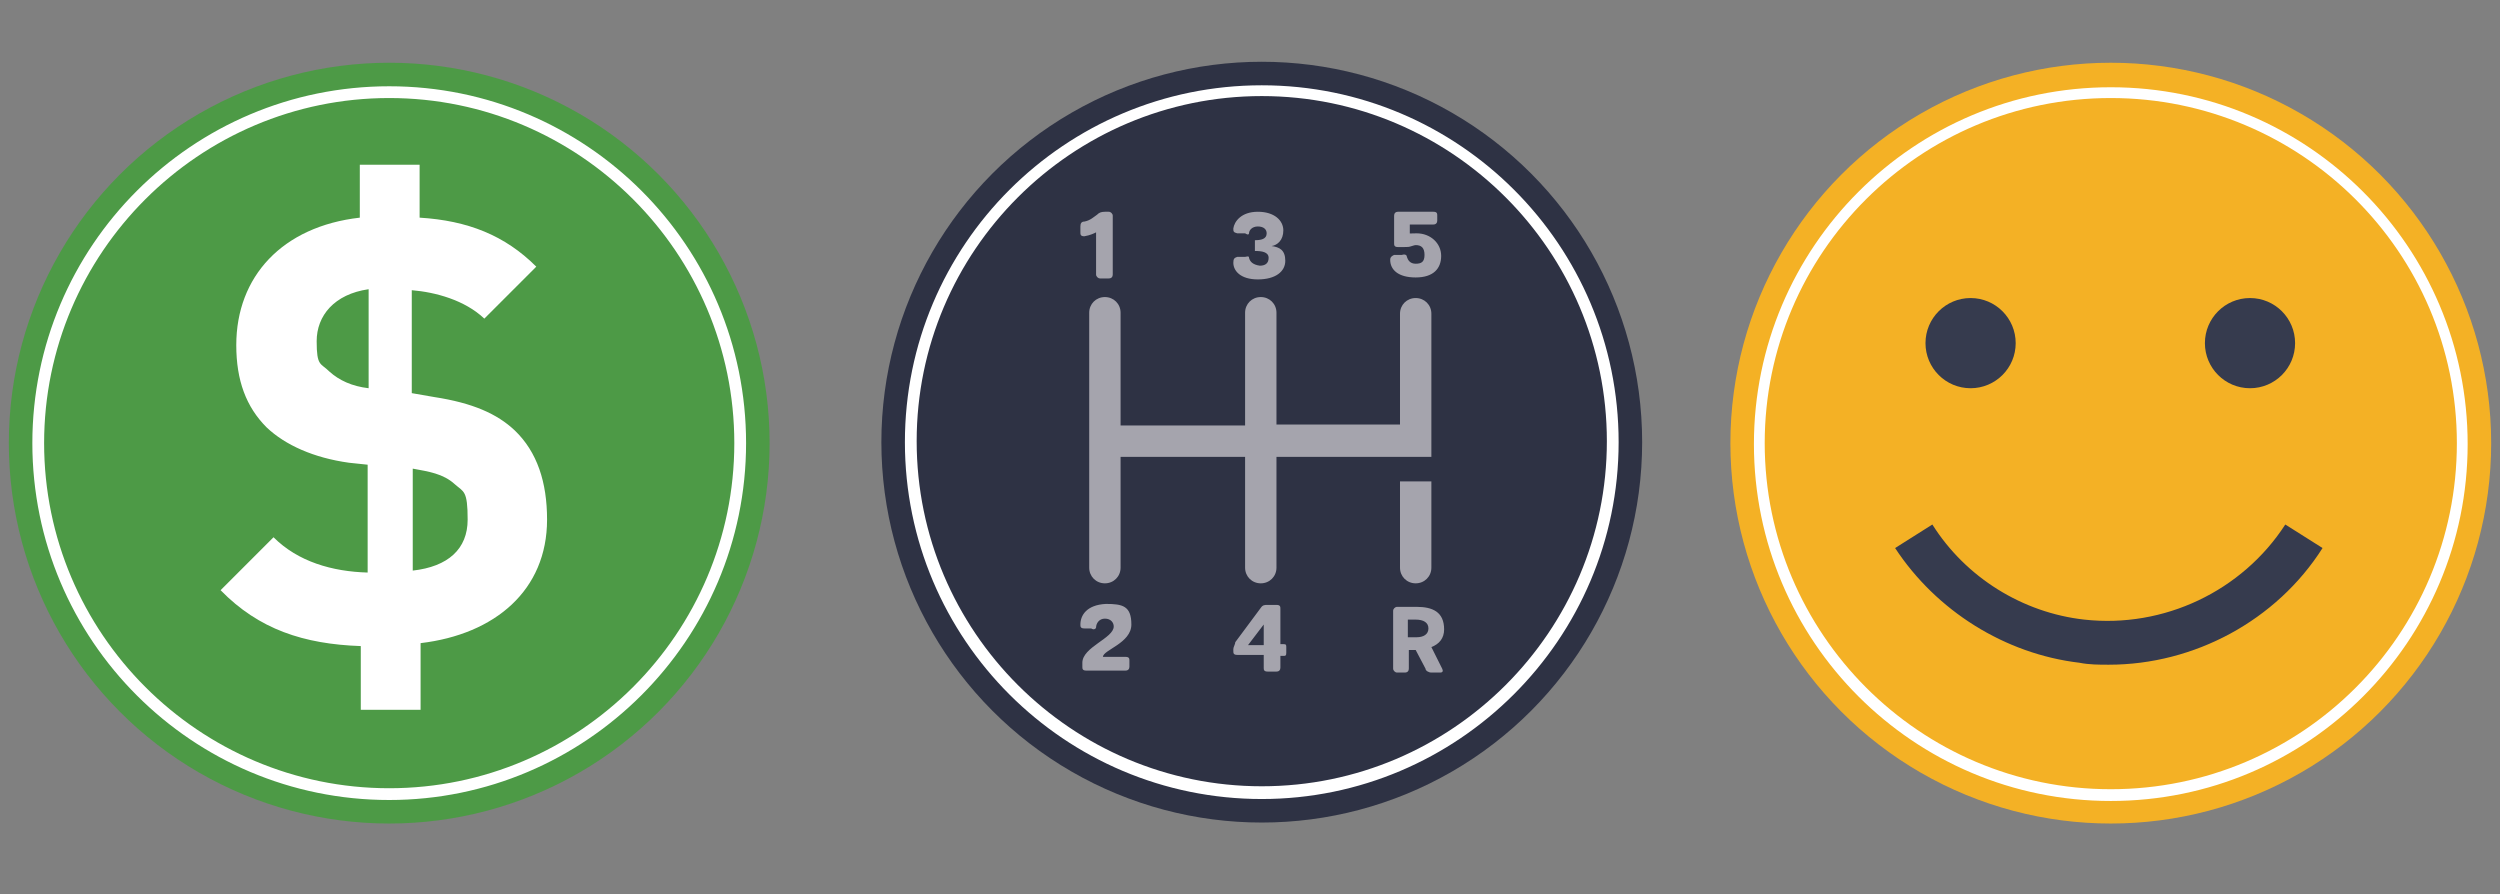
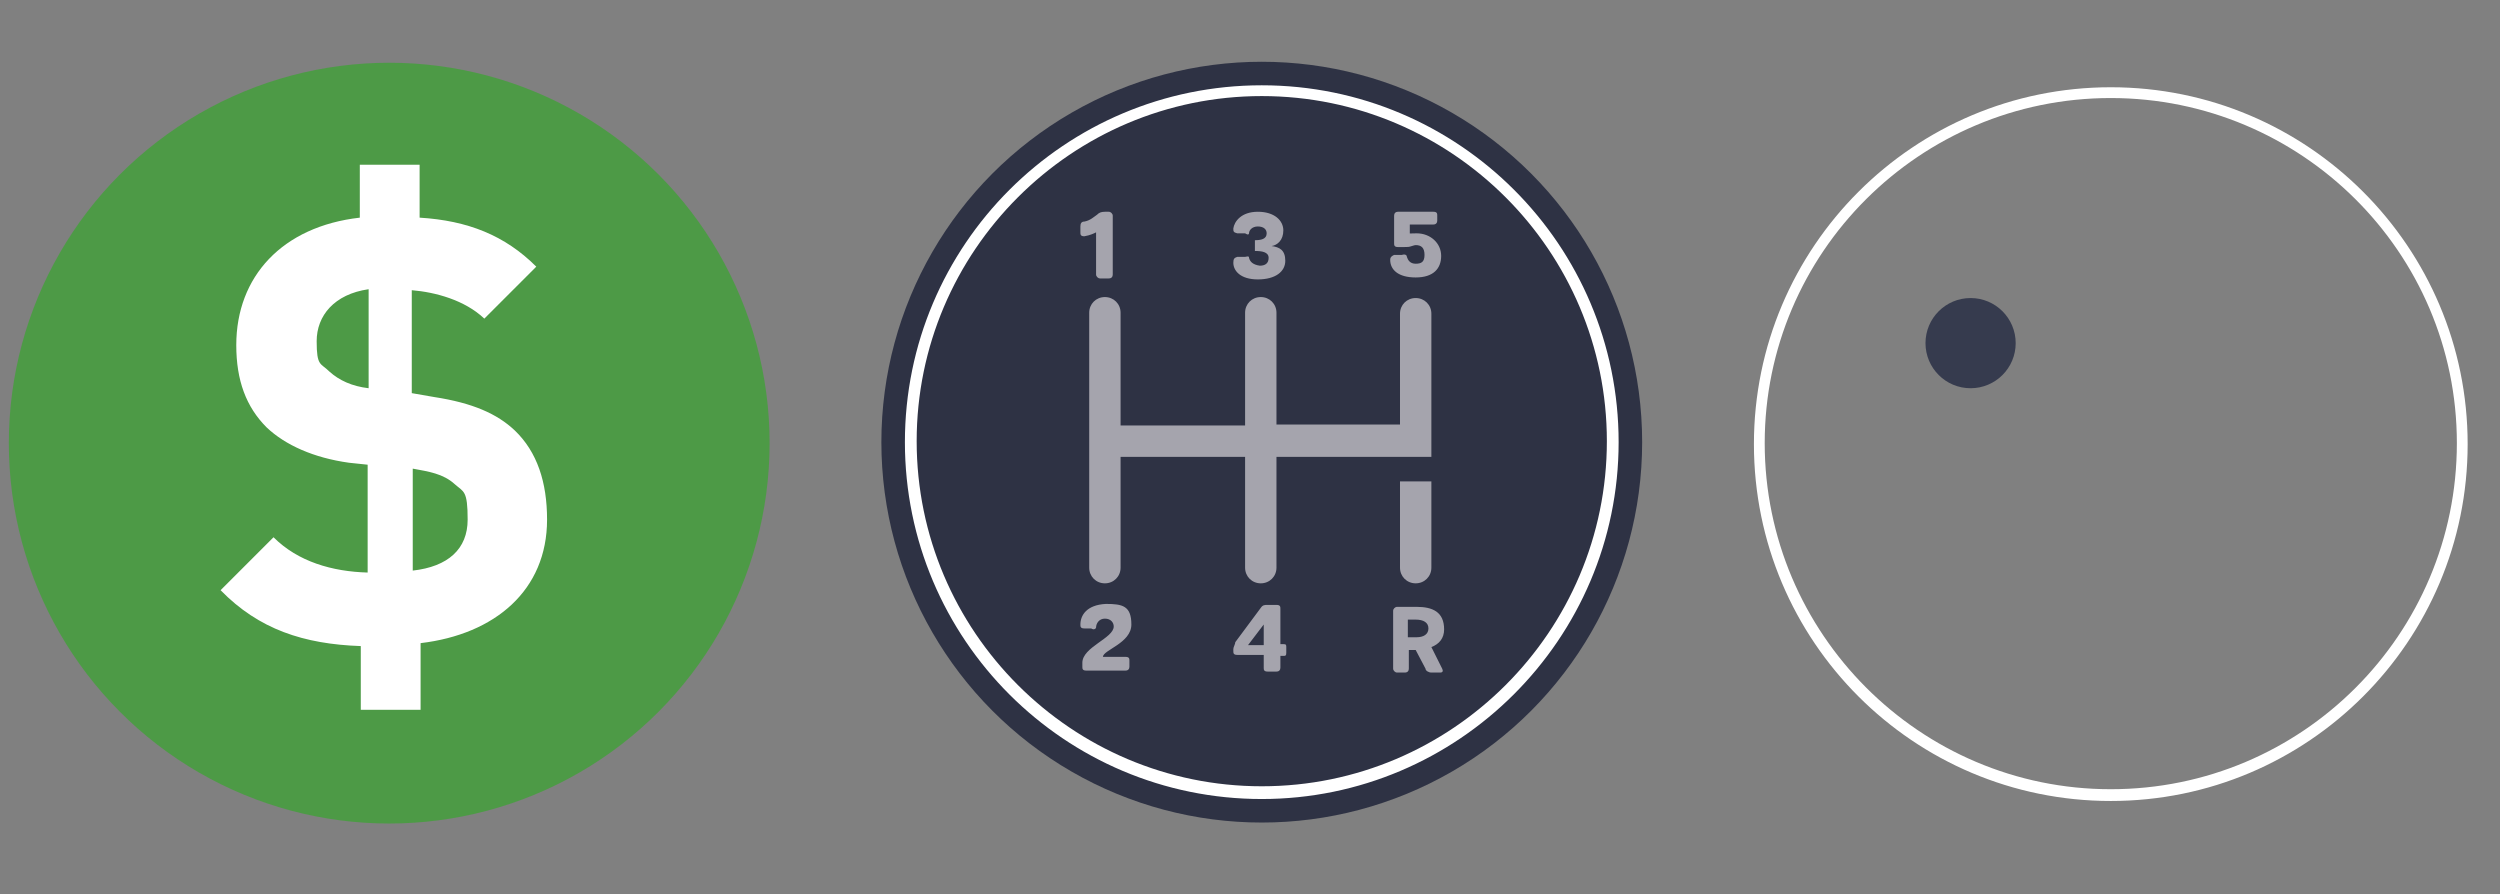
<svg xmlns="http://www.w3.org/2000/svg" version="1.1" viewBox="0 0 255 91.2">
  <rect x="0" y="0" width="255" height="91.2" fill="#808080" stroke="none" />
  <defs>
    <style>
      .cls-1 {
        fill: #2e3244;
      }

      .cls-2 {
        fill: #fff;
      }

      .cls-3 {
        fill: #a5a4ad;
      }

      .cls-4 {
        fill: #363b4e;
      }

      .cls-5 {
        fill: #4d9a46;
      }

      .cls-6 {
        fill: #f4b125;
      }
    </style>
  </defs>
  <g>
    <g id="Layer_1">
      <circle class="cls-5" cx="39.7" cy="45.2" r="38.8" />
-       <path class="cls-2" d="M39.7,81.6c-20.1,0-36.4-16.3-36.4-36.4S19.6,8.8,39.7,8.8s36.4,16.3,36.4,36.4-16.4,36.4-36.4,36.4ZM39.7,10C20.3,10,4.5,25.8,4.5,45.2s15.8,35.2,35.2,35.2,35.2-15.8,35.2-35.2S59.1,10,39.7,10Z" />
      <path class="cls-2" d="M42.9,65.6v6.8h-6.1v-6.5c-5.8-.2-10.4-1.7-14.3-5.7l5.4-5.4c2.5,2.5,6,3.5,9.6,3.6v-11l-1.9-.2c-3.6-.5-6.5-1.8-8.4-3.6-2.1-2.1-3.1-4.8-3.1-8.4,0-7,4.7-12.1,12.6-13v-5.4h6.1v5.4c4.9.3,8.7,1.8,11.9,5l-5.3,5.3c-2-1.9-5-2.7-7.4-2.9v10.5l2.3.4c3.9.6,6.4,1.7,8.2,3.4,2.3,2.2,3.3,5.3,3.3,9.1,0,7.2-5.3,11.7-12.9,12.6ZM37.6,29.5c-3.5.5-5.3,2.7-5.3,5.3s.4,2.2,1.3,3.1c1,.9,2.3,1.5,4,1.7v-10.1ZM46.4,49.4c-1.2-1.1-2.7-1.3-4.3-1.6v10.4c3.6-.4,5.6-2.2,5.6-5.2s-.4-2.8-1.3-3.6Z" />
-       <circle class="cls-6" cx="215.3" cy="45.2" r="38.8" />
      <path class="cls-2" d="M215.3,81.7c-20.1,0-36.4-16.3-36.4-36.4s16.3-36.4,36.4-36.4,36.4,16.3,36.4,36.4-16.3,36.4-36.4,36.4ZM215.3,10c-19.5,0-35.3,15.8-35.3,35.2s15.8,35.3,35.3,35.3,35.3-15.8,35.3-35.3-15.9-35.2-35.3-35.2Z" />
      <circle class="cls-4" cx="201" cy="35" r="4.6" />
-       <circle class="cls-4" cx="229.5" cy="35" r="4.6" />
-       <path class="cls-4" d="M215.1,67.8c8.7,0,17.1-4.5,21.8-11.9l-3.8-2.4c-4.4,6.8-12.4,10.6-20.5,9.7-6.3-.7-12.1-4.3-15.5-9.7l-3.8,2.4c4.2,6.4,11.2,10.8,18.8,11.7,1,.2,2,.2,3,.2Z" />
      <circle class="cls-1" cx="128.7" cy="45.1" r="38.8" />
      <path class="cls-2" d="M128.7,81.5c-20.1,0-36.4-16.3-36.4-36.4s16.3-36.4,36.4-36.4,36.4,16.3,36.4,36.4-16.4,36.4-36.4,36.4ZM128.7,9.8c-19.4,0-35.2,15.8-35.2,35.2s15.8,35.2,35.2,35.2,35.2-15.8,35.2-35.2-15.8-35.2-35.2-35.2Z" />
      <path class="cls-3" d="M130.2,46.6v11.3c0,.9-.7,1.6-1.6,1.6s-1.6-.7-1.6-1.6v-11.3h-12.7v11.3c0,.9-.7,1.6-1.6,1.6s-1.6-.7-1.6-1.6v-26c0-.9.7-1.6,1.6-1.6s1.6.7,1.6,1.6v11.5h12.7v-11.5c0-.9.7-1.6,1.6-1.6s1.6.7,1.6,1.6v11.4h12.6v-11.3c0-.9.7-1.6,1.6-1.6s1.6.7,1.6,1.6v14.6h-15.8ZM142.8,49.1v8.8c0,.9.7,1.6,1.6,1.6s1.6-.7,1.6-1.6v-8.8h-3.2ZM112.7,21.6c-.4,0-.6.1-.8.3-.3.2-.7.6-1.3.7-.3,0-.4.2-.4.5v.6c0,.2,0,.4.4.4.6-.1,1-.3,1.2-.4v4.3c0,.2.2.4.4.4h.9c.3,0,.4-.2.4-.4v-6c0-.2-.2-.4-.4-.4h-.4ZM127.4,26.3c0-.1,0-.2-.4-.1h-.8c-.3.1-.4.2-.4.6,0,.8.7,1.7,2.5,1.7s2.8-.8,2.8-1.9-.6-1.4-1.4-1.5c.6-.1,1.2-.6,1.2-1.6s-.9-1.9-2.6-1.9-2.4,1-2.5,1.7c0,.3,0,.4.4.5h.8c.3.2.4.1.4,0,0-.3.3-.7.9-.7s.9.3.9.7c0,.6-.6.7-1.2.7h0q0,0,0,.1v.9s0,.1,0,.1h0c.7,0,1.4.1,1.4.7s-.4.8-.9.8c-.7-.1-1-.4-1.1-.8ZM142.6,21.6c-.3,0-.4.2-.4.4v2.8c0,.2,0,.4.4.4h.6c.4,0,.5,0,.8-.1,0,0,.3-.1.4-.1.6,0,.9.3.9,1s-.3.9-.9.9-.8-.4-.9-.7c0-.2-.2-.3-.5-.2h-.8c-.2.1-.4.2-.4.5,0,1,.8,1.8,2.6,1.8s2.6-.9,2.6-2.2-1.1-2.3-2.5-2.3-.6.1-.7.1v-1h2.4c.3,0,.4-.2.4-.4v-.5c0-.2,0-.4-.4-.4h-3.6ZM110.2,63.7c0,.2,0,.4.4.4h.7c.3.2.5,0,.5-.1,0-.4.3-.9.9-.9s.9.4.9.8c0,1.2-3.2,2.1-3.2,3.7v.4c0,.2,0,.4.4.4h4c.3,0,.4-.2.4-.4v-.6c0-.2,0-.4-.4-.4h-2.3c0-.7,2.9-1.4,2.9-3.3s-.9-2.1-2.6-2.1c-2,.1-2.6,1.2-2.6,2.1ZM128.9,66.9v1.2c0,.2,0,.4.4.4h.9c.3,0,.4-.2.4-.4v-1.2h.3c.2,0,.3,0,.3-.3v-.6c0-.2,0-.3-.3-.3h-.3v-3.6c0-.2,0-.4-.4-.4h-.9c-.3,0-.5,0-.7.3l-2.6,3.5c0,.2-.2.5-.2.7v.2c0,.2,0,.4.4.4h2.7ZM128.9,63.7v2.1h-1.6l1.6-2.1ZM143.7,66.3h.7l1,1.9c0,.2.3.4.6.4h.9c.3,0,.3-.2.2-.4l-1.1-2.2c.8-.3,1.3-.9,1.3-1.8,0-1.8-1.2-2.3-2.8-2.3h-2c-.2,0-.4.2-.4.4v5.9c0,.2.2.4.4.4h.8c.3,0,.4-.2.4-.4v-1.9ZM145.7,64.1c0,.6-.5.9-1.2.9h-.9v-1.8h.8c.8,0,1.3.3,1.3.9Z" />
    </g>
  </g>
</svg>